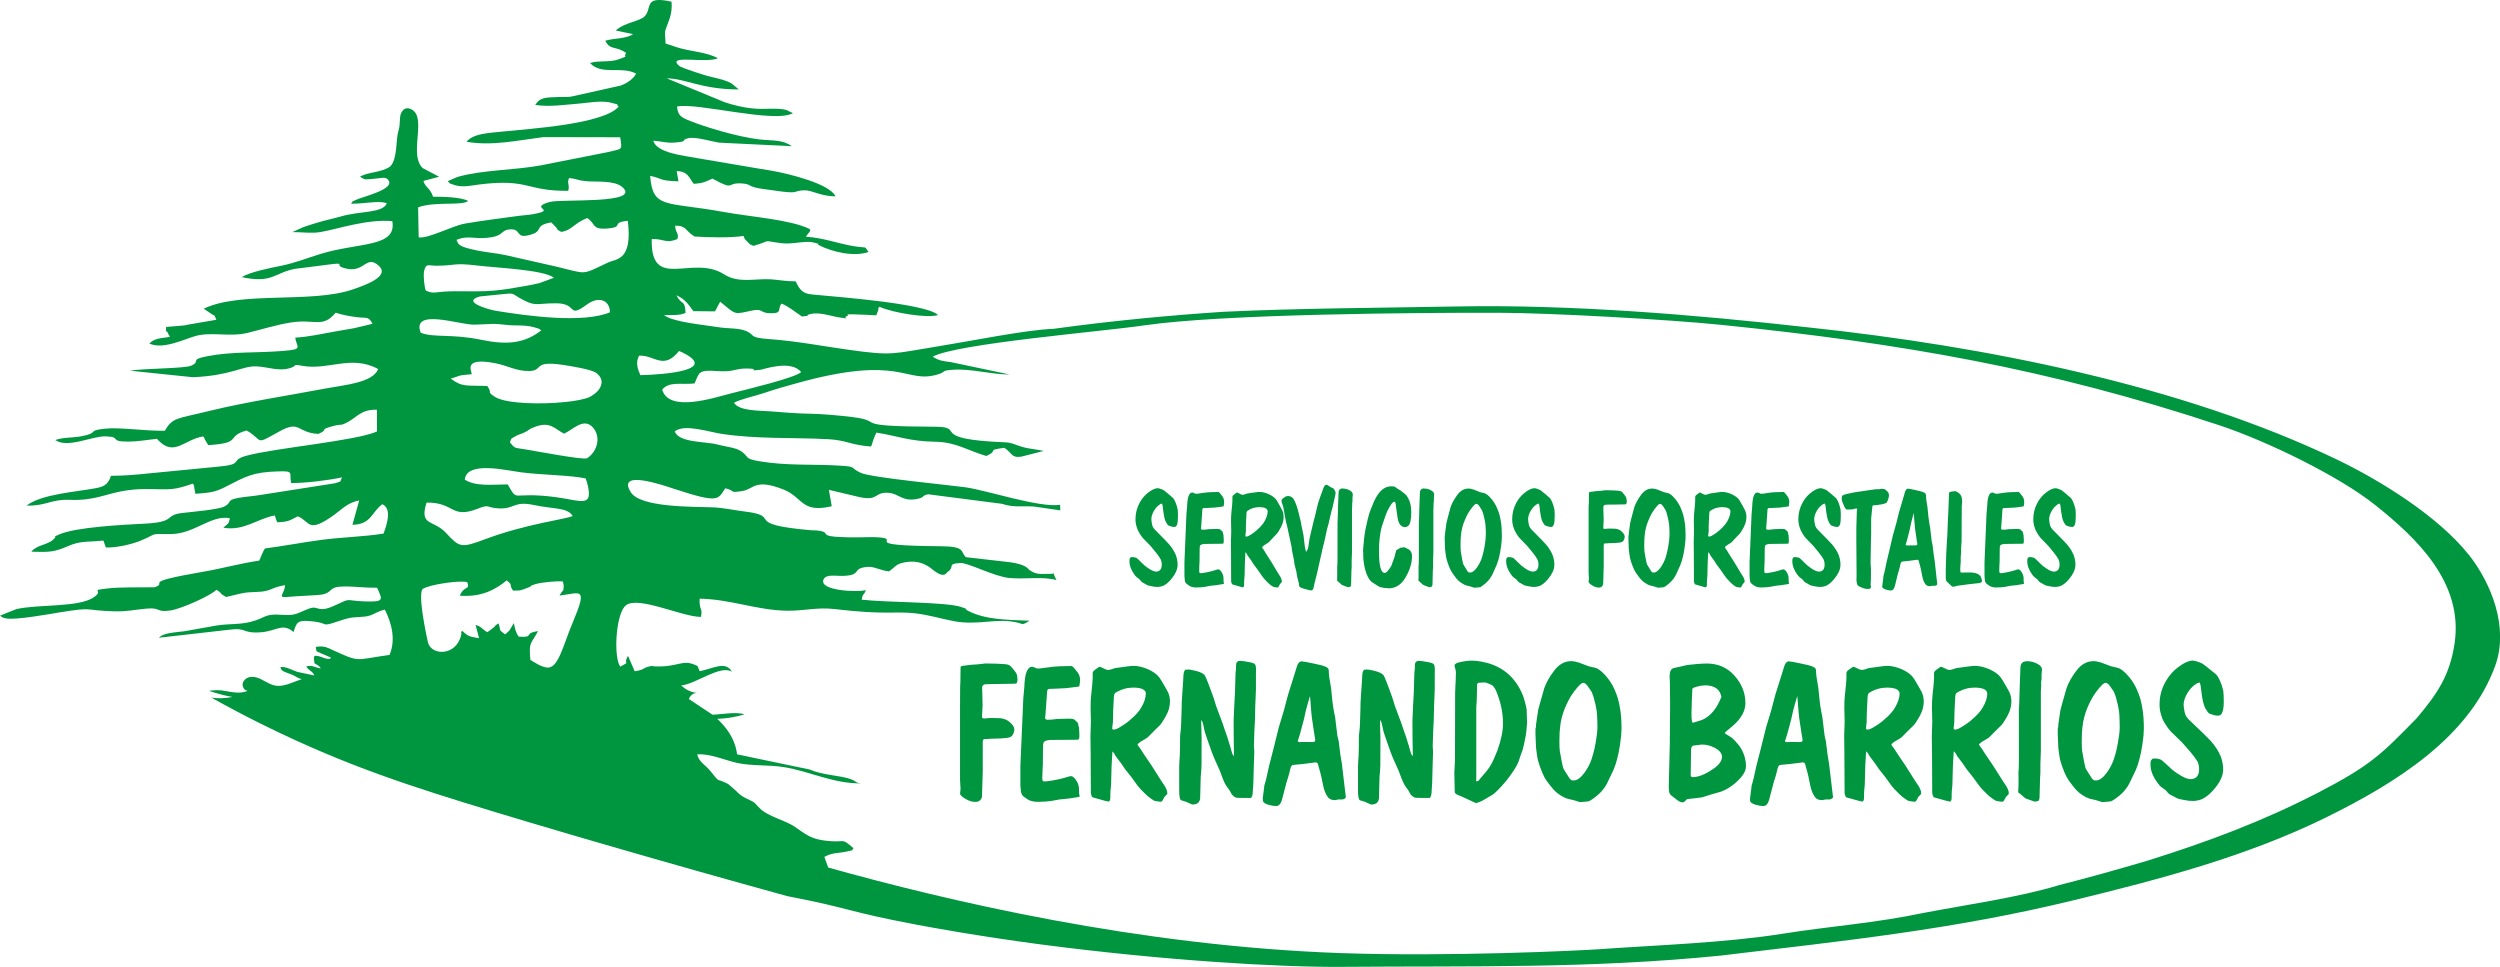
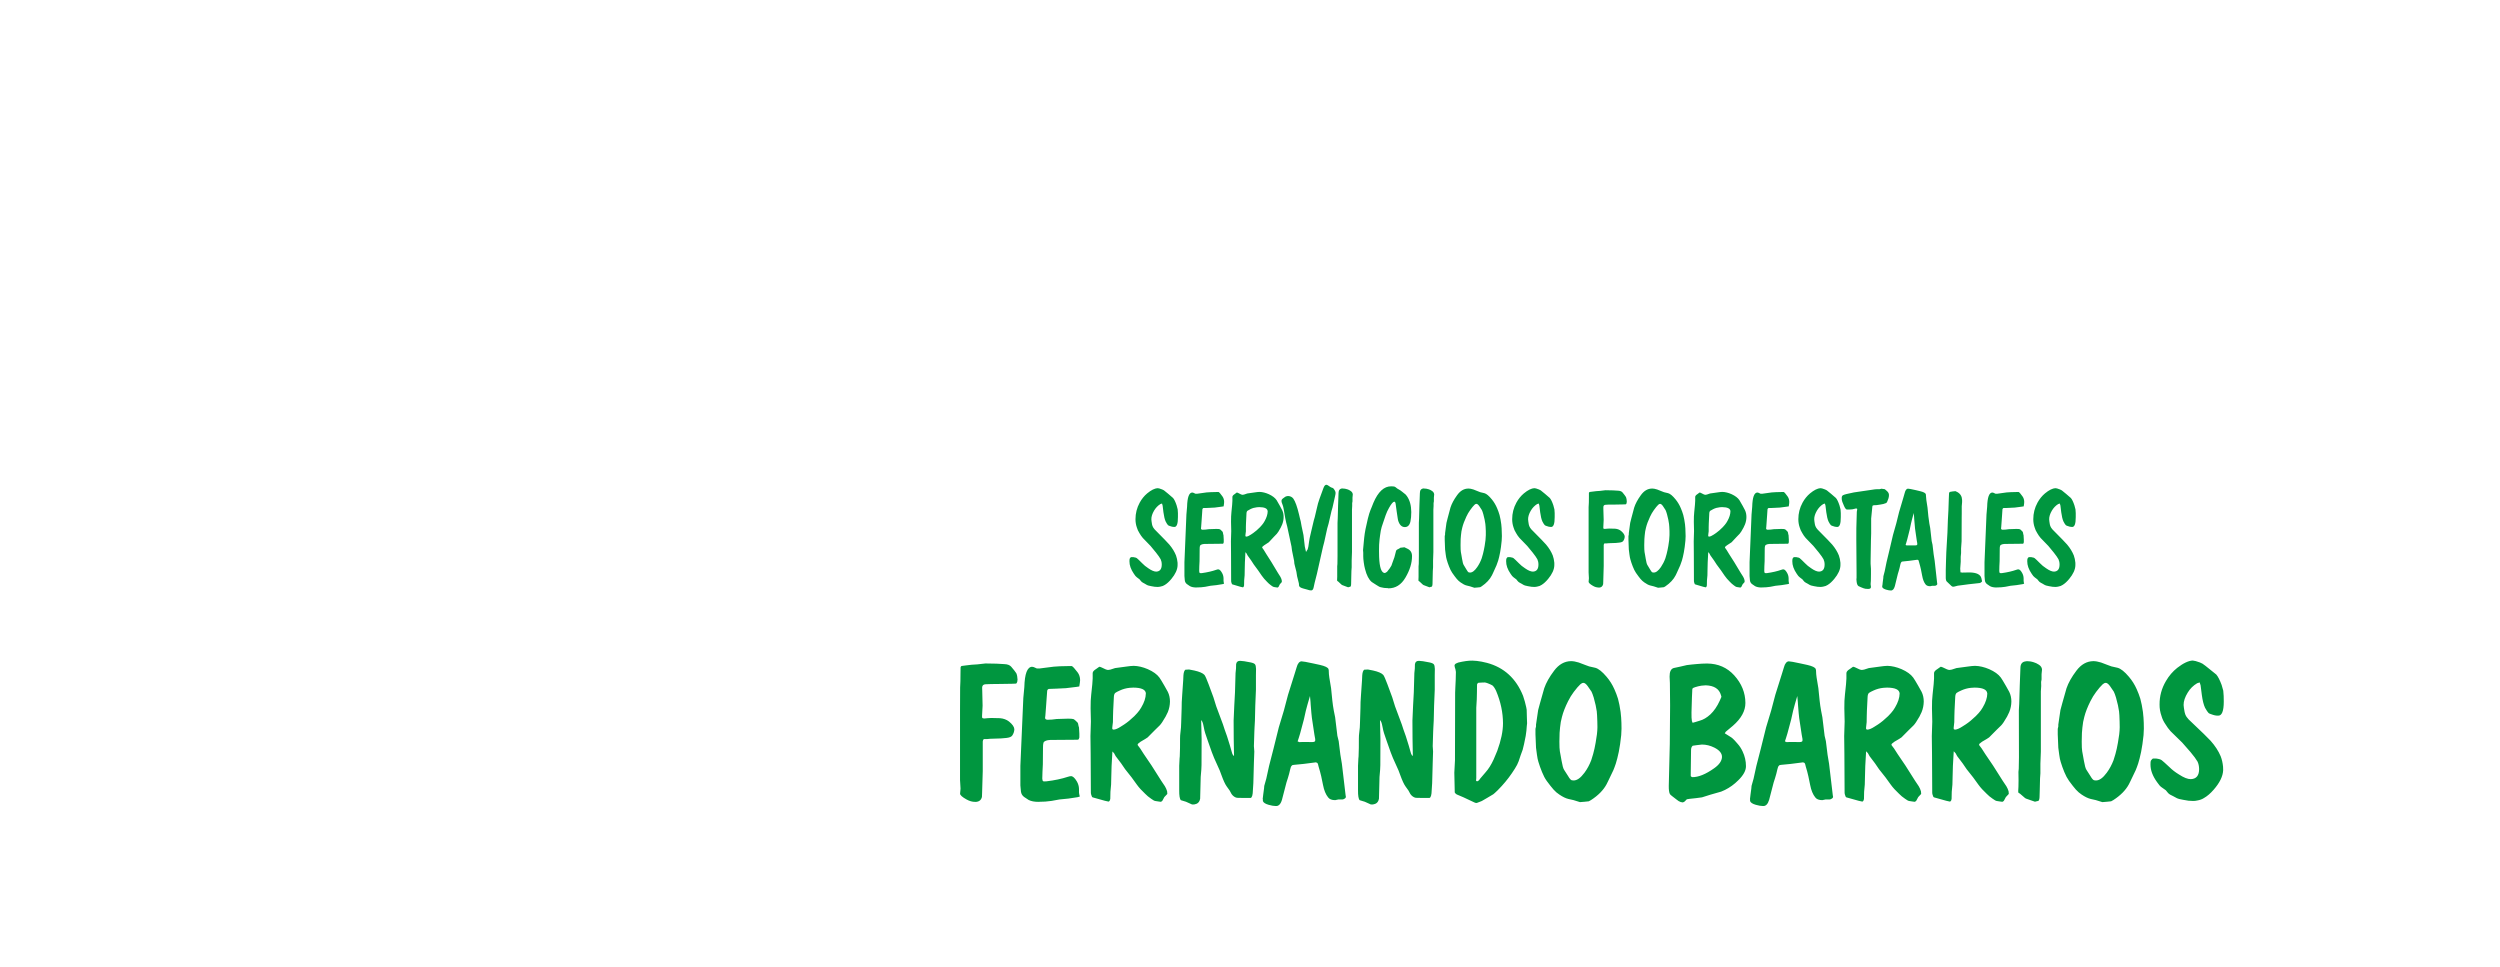
<svg xmlns="http://www.w3.org/2000/svg" id="Capa_2" data-name="Capa 2" viewBox="0 0 492.98 190.67">
  <defs>
    <style>      .cls-1 {        fill: #00963f;        fill-rule: evenodd;        stroke-width: 0px;      }    </style>
  </defs>
  <g id="Capa_1-2" data-name="Capa 1">
-     <path class="cls-1" d="M486.69,109.24c-5.9-7.39-17.18-14.45-25.86-18.62-30.75-14.74-69.68-22.38-104.22-26.06-22.33-2.51-46.78-4.54-69.24-4.13-15.35.28-31.3.35-46.09,1.05-10.84.71-22.18,1.8-33.53,3.36-5.42.19-16.47,2.45-22.74,3.45-9.09,1.46-8.85,1.93-17.71.68-5.29-.74-10.12-1.7-15.69-2.11-3.97-.29-2.67-.74-4.33-1.52-1.56-.72-3.72-.5-5.6-.82-2.67-.44-8.91-.97-10.75-2.38,1.54-.06,3.05.14,4.26-.45-.15-2.78-.7-1.3-1.81-3.47,1.6.72,2.32,1.68,3.34,3.14l4.28.04,1.01-1.91c3.29,2.7,2.64,2.52,6.38,1.73,1.97-.42,1.49.46,3.31.54,2.75.12,1.49-.78,2.42-1.89,1.28.48,2.86,1.79,4.04,2.55,2.59-.29-.15-.1,1.8-.52,1.76-.38,3.97.47,5.66.71,2.5.37.48.09,1.29-.24,1.28-.5-1.56-.36,1.51-.38.52,0,3.7.15,4.38.19.05-.08.09-.22.1-.27l.28-.77c.14-.41-.17-.11.22-.65,2.76,1.24,9.62,2.31,11.58,1.63-2.29-2.24-19.72-3.56-22.87-3.87-2.88-.29-4.01-.01-5.19-2.76-2.3-.03-3.31-.31-4.9-.41-3.2-.2-6.36.86-9.25-.99-6.22-3.99-14.53,3.45-14.25-6.96,2.53-.04,2.73.95,5.04.02.43-1.13-.4-1.19-.42-2.65,2.3-.01,1.96,1.03,3.82,2.14,2.29.18,7.39.28,9.65-.11.46.91-.07.27.72,1.08.95.98.27.35,1.24.88,4.12-1.19,1.19-1.07,5.56-.53,2.11.27,4.68-.54,6.2-.16,1.99.5.38.14,1.23.58,2.48,1.28,6.83,2.33,9.71,1.31-1-1.33-.09-.69-2.72-1.11-3.39-.54-5.89-1.64-9.64-1.9.46-.74,1.1-1.13.76-1.51-3.73-1.87-11.57-2.38-17.14-3.4-11.17-2.04-13.85-.5-14.32-7.09,2.8.61,1.61.95,5.58,1.08l-.36-2.02c2.3.07,2.42,1.33,3.37,2.51,2.01-.13,2.34-.45,3.69-1.03,4.71,2.58,2.46.66,5.98.97,1.6.15.99.5,3,.91.87.18,2.05.29,3.08.45,5.39.82,3.57.05,6.05-.02,1.53-.05,3.13,1.16,6.16,1.2-1.1-2.5-9.37-4.52-12.74-5.09-.88-.15-1.75-.27-2.56-.42l-12.12-2.06c-2.51-.48-7.85-.98-8.53-3.42,1.69.13,2.54.49,4.13.38,3.13-.24.99-.43,2.79-.87,1.35-.33,4.37.6,6.05.88l14.34.7c-1.81-1.33-3.69-1.04-6.39-1.34-4.45-.51-10.97-2.56-13.55-3.6-1.81-.72-2.53-1.06-2.67-2.88,3.82-.86,19.27,3.38,22.85,1.3l-1.31-.63c-1.72-.44-4.05-.12-5.97-.24-2.29-.15-4.63-.74-6.25-1.31l-11.36-4.68c3.79.04,6.78,2.18,14.21,2.19l-1.4-1.17c-1.6-.91-3.72-1.13-5.54-1.72-1.13-.37-2.54-.8-3.66-1.23-.73-.29-1.07-.38-1.45-.81-1.68-1.88,5.71-.19,7.95-1.22-2.36-1.27-5.34-1.28-8.13-2.17-.03-.01-.76-.26-1.07-.37-.39-.13-.54-.14-1.13-.36-.11-2.41-.35-1.97.49-4.08.44-1.1.86-2.57.67-4.18-5.52-1.21-3.79,1.18-5.21,2.81-.97,1.12-3.92,1.2-5.79,2.88l3.42.71c-1.32.96-3.75.77-5.47,1.3.95,1.98,2.09.95,4.1,2.42-.75,1.16.94.3-1.44,1.24-1.69.66-4.19.19-5.67.75,2.3,2.48,6.16.51,9.09,2.08-.55,1.02-1.66,1.83-3.02,2.35l-9.47,2.11c-1.07.24-1.01.09-2.66.15-2.57.1-3.77-.02-4.75,1.57,2.97.42,5.77-.05,8.45-.25,1.79-.14,4.73-.72,6.66-.16,2.55.73.29-.06,1.36.72-2.96,3.51-17.64,4.38-23.04,4.95-2.29.25-5.68.33-6.97,2,5.02.88,10.12-.29,15.14-.92l15.16.03c.39,2.72.51,2.18-2.65,2.97l-12.99,2.57c-5.29.98-11.54.87-16.47,2.29l-1.91.83c.59.42-.22.27,1.41.78,1.53.48,3.15.09,4.76-.12,9.89-1.25,9.23,1.33,17.6,1.24.34-1.21-.32-1.55.18-2.52,2.16.27,1.45.47,3.56.64,1.84.14,5.31-.18,6.83,1.07,4.27,3.51-12.05,2.36-14.28,3.02-4.26,1.26,1.75,1.49-3.19,2.39-.78.15-1.9.21-2.71.32-3.5.5-6.57.83-10.69,1.53-2.63.45-7.21,3.01-9.19,2.73l-.11-5.92c3.32-1.24,8.65-.23,9.88-1.27-1.52-.75-4.74-.82-6.94-.83-.53-1.72-1.52-1.77-1.9-3.11l3.11-.82c-.29-.17-3.16-1.64-3.22-1.69-2.59-2.35.19-8.55-1.48-10.94-.5-.72-2.08-1.62-2.83.16-.38.91-.05,2.01-.52,3.49-.51,1.56-.13,5.47-1.59,6.93-1.66,1.26-4.47,1.08-5.98,2.05,1.16.74,1,.5,2.83.39,1.05-.06,2.1-.43,2.62.09,1.97,1.96-5.12,3.47-6.31,4.11-.37.2-.5.23-.55.21-.01.04-.09.18-.35.51,2.64.05,5.62-.7,7.05-.07-.79,1.97-5.2,1.47-9.03,2.58-1.78.51-3.1.74-4.9,1.3-1.05.32-1.67.51-2.57.83l-2.12.96c1.95,0,3.73.3,5.57-.01,3.33-.57,9.15-2.6,14.14-2.15.92,5.2-6.51,4.15-14.07,6.44-2.82.86-4.86,1.74-7.84,2.36-2.37.48-6.08,1.21-7.79,2.24,6.13,1.31,6.43-.89,10.56-1.64l7.39-.94c2.78-.28-.19.3,2.82.93,3.43.72,3.83-2.79,6.24-.61,2.32,2.09-2.57,3.82-5.14,4.7-8.07,2.77-22.19.29-29.36,3.79.25.19,1.22.82,1.27.85.96.76.72.04,1.22,1.33l-5.47.94c-.15.03-.27.06-.43.09-.15.03-.27.06-.43.08l-3.58.31c-.05,1.55,0,.33.43,1.34.03.06.13.37.15.3.02-.06.13.21.16.32-1.96.28-3.1.31-4.04,1.31,2.61,1.19,6.38-.66,8.97-1.45,3.15-.95,6.8.21,10.37-.65,2.72-.66,5.85-1.64,8.6-2.06,4.72-.74,6.2,1.2,8.8-1.93,1.06.39,2.72.71,4.21.89,2.12.25,2.19-.21,3.07,1.3l-3.64.87c-1.39.23-2.71.46-3.81.66-2.71.48-5.19,1.06-7.8,1.2.23,1.97,1.78,2.3-2.49,2.63-5.37.43-9.93.08-14.93,1.05-3.55.7-1.07.94-3.12,1.86-1.26.56-9.5.53-12.06.98l12.42,1.29c7.66-.34,9.72-2.26,12.53-2.14,2.36.11,4.39,1.06,6.75.3,1.36-.44.22-.8,2.31-.41,5.07.94,9.72-2.25,14.94.64-1.06,2.7-6.6,3.12-10.14,3.79-7.58,1.43-16.02,2.72-23.08,4.45-6.62,1.63-7.24,1.25-8.87,3.93-4.07.04-8.79-.71-11.69-.42-3.91.38-1,.82-4.85,1.52-1.78.32-3.58.17-5.04.73,2.5,1.71,7.22-.83,9.99-.73,3.22.12.41,1.04,4.49,1.04,1.61,0,3.83-.37,5.58-.56.1.09.19.24.26.31,3.17,3.25,5.05-.14,8.83-.78.16.22.23.31.26.34-.01,0-.02-.01-.03-.01,0,.03.04.14.23.47l.55.92c6.94-.43,3.28-1.68,7.57-2.89,3.52,2.06,1.35,3.01,6.57.13,4.01-2.2,3.35.33,7.56.55,2.27-.95-.13-.72,2.87-1.54,1.97-.54,1.31.1,3.03-.85,1.77-.98,2.71-2.51,5.67-2.37v4.28c-4.06,1.84-20.08,3.25-25.71,4.77-3.48.94-.34,1.68-5.52,2.16l-13.93,1.35c-2.38.26-4.86.45-7.29.46l-.22.58c-.55,1.17-1.19,1.57-2.83,1.87-3.9.74-10.65,1.15-13.59,3.42,3.95.1,4.72-1.28,8.54-1.13,5.14.21,7.17-1.33,11.45-1.9,1.53-.2,2.69-.24,4.2-.22,4.37.06,4.74.24,8.6-1.08.38.51.18.53.33,1.15.01.07.04.23.06.29.01.04.03.21.05.27,0,0,0,.22.06.3,2.59-.22,3.64-.21,5.79-1.3,4.2-2.14,5.41-2.97,10.54-3.12,3.27-.1,2.1.27,2.54,2.29,2.68.06,7.71-.58,10.04-1.12-.55,1.16.03.65-1.39,1.17l-14.59,2.29c-1.29.22-3.06.36-4.3.57-2.74.47-1.25.88-2.94,1.73-1.22.61-6.3,1.04-8.2,1.26-3.85.44-1.05,1.8-7.58,2.12-4.27.21-13.51.69-16.73,2.11-1.94.85,0-.07-1.24,1.05-1.19,1.07-3.31,1.04-4.28,2.37,3.59.1,4.43.09,7.25-1.12,2.54-1.09,3.82-.75,6.92-1.08.05.08.11.22.12.26l.39,1.11c2.16.04,4.99-.59,6.9-1.37,3.48-1.42,1.39-1.31,5.77-1.28,4.76.04,7.93-3.79,11.74-3.14.02.08.01.22,0,.27l-.26.75c-.08.12-.84.69-.99.86,3.99.74,6.78-1.82,10.15-2.41l.35,1.05c.01-.07.09.2.15.3,2.45-.11,2.5-.45,4.04-1.18,2.48.99,1.84,3.53,7.16-.28,1.6-1.15,2.58-2.37,4.95-2.86l-1.34,4.82c3.73-.09,3.74-2.47,5.89-4.07,1.92.89.97,3.86.24,5.8-3.82.61-8.19.7-12.2,1.23-3.76.49-7.14,1.17-11.19,1.7-.46.74-.68,1.44-1.11,2.39-4.16.63-7.06,1.51-11.06,2.2-12.94,2.24-6.6,2.07-9.6,3.06-2.99.03-7.09-.03-9.05.21-4.28.53-.62.12-2.87,1.73-2.92,2.1-11.12,1.36-15.36,2.38l-3.18,1.28c.45.29.32.37,1.26.55,1.79.35,8.63-.89,10.33-1.17,7.14-1.17,4.7-.41,10.86-.24,2.66.08,3.78-.29,6.41-.53,3.02-.27,1.76.8,4.78.36,2.1-.32,7.91-2.91,9.02-4.07,1.39.82.29.52,1.93,1.42,2.98-.69,3.34-.94,6.06-1,2.85-.07,2.66-.86,5.56-1.34-.14,2-1.95,2.6,1.11,2.28,1.51-.16,5.36-.25,6.25-.44,2.32-.5.92-1.62,4.7-1.58,2.07.02,3.73.29,6.08.25,1.08,2.43,1.52,2.85-2.62,2.69-3.9-.15-2.27-.79-5.79.84-3.36,1.55-3.16-.09-4.89.55-2.44.89-2.59,1.49-5.55,1.26-3.44-.27-3.09.63-6.07,1.39-2.27.57-4.19.33-6.73.72l-6.33,1.13c-1.89.23-4.41.35-5.02,1.33.04-.02.25-.13,1.14-.18l12.53-1.43c3.93-.52,2.5.78,6.49.48,2.99-.23,4.2-1.92,6.37-.05.64-1.95.67-2.42,3.82-2.09,3.37.35,1.25,1.23,5.28-.12,2.6-.88,2.76-.61,4.88-.82,1.69-.16,2.11-.92,4.02-1.39,1.33,2.67,2.2,5.88.93,8.94-7.27,1-5.55,1.62-11.98-1.31-.89-.4-1.48-.42-2.43-.29-.05,0-.1.02-.12.06-.02.03-.02.08,0,.11.03.16.05.33.08.49.01.08.03.16.08.22.04.05.1.08.16.1l2.65,1.14c-.04.18-.24.29-.43.28-.69-.02-1.29-.38-1.95-.54-1.21-.3-1.01.16-.89,1.2,0,.08.02.16.07.22.04.04.09.07.14.1.45.23.8.43,1.07.87-.5-.04-.94-.21-1.42-.37-.42-.14-1.01-.18-1.45.01.35.72,1.33.95,1.58,1.76,0-.03-3.09-.62-3.36-.71-.94-.32-2.3-1.08-3.28-.96-.05.38.25.7.58.86.6.29,1.25.48,1.86.74.33.14,1.46.91,1.81.75-.68.3-1.56.54-2.3.85-.72.29-1.48.5-2.26.52-1.38.04-2.35-.7-3.52-1.29-.29-.15-.6-.28-.91-.36-.36-.1-.73-.15-1.11-.12-.7.07-1.39.51-1.6,1.18-.21.67.25,1.52.95,1.57-1.59.72-3.44.16-5.09-.08-.85-.08-1.72-.05-2.56.09,1.53.48,3.05.93,4.63,1.2-1.35.28-2.75.32-4.12.14,6.96,3.89,12.84,6.71,16.9,8.55,14.81,6.73,27.39,10.51,45.33,15.9,5.62,1.69,13.83,4.07,16.63,4.88,5.65,1.64,11.31,3.26,16.97,4.86,5.92,1.67,11.82,3.32,17.7,4.94,13.09,2.53,11.38,2.97,25.75,5.68,2.03.38,11.84,2.21,24.2,3.84,24.27,3.19,47.23,4.53,59.5,4.43,25.63-.21,48.64.38,74.63-2.22,24.33-2.93,45.72-5.1,69.55-10.9,17.07-4.15,34.21-8.68,49.69-16.28,14.21-6.98,28.48-16.03,33.51-30.05,2.67-7.45-.74-16.18-5.35-21.97ZM141.19,73.16c.88.06,1.53.07,2.06.04.07,0,.14,0,.2-.01.25-.02.48-.05.68-.08.06,0,.12-.01.18-.03.26-.04.48-.09.71-.15.12-.02.24-.05.37-.08.15-.03.3-.06.47-.09.17-.03.35-.05.55-.06.2-.02.42-.03.67-.03.37,0,.65,0,.87.02.28.02.46.04.56.06.04.01.06.02.08.03.01.01.02.01.03.02.02.01.03.03.03.04,0,.14-.71.29,1.32.07.59-.06,5.99-2.04,8.01.46-1.17,1.15-11.01,3.48-13.72,4.18-3.64.93-12.35,3.84-13.68-.71,1.36-1.71,3.82-.92,6.38-1.23l.56-1.31c.45-.71.35-1.38,3.67-1.14ZM126.02,70.13c3.1-.15,4.77,2.95,7.89-.93,8.56,3.82-2.98,4.67-7.64,4.78-.56-1.25-.96-2.5-.25-3.85ZM96,46.9c3.31-.28,2.7-1.41,4.24-1.63,2.95-.43.99,2.18,4.76.89,2.08-.71.34-1.71,3.69-2.31l.51.5c1.45,1.44-.07.52,1.51,1.39,2.09-.38,2.43-1.67,5.05-2.74,1.72.96.82,2.35,4.02,2.06,3.52-.31.46-1.15,4.02-1.52.97,7.97-2.3,7.46-3.93,8.24-5.35,2.53-3.95,2.28-10.15.8l-9.89-2.24c-2.2-.48-3.51-.5-5.55-.91-4.08-.82-3.81-1.22-4.27-2.13,2.2-.92,3.33-.17,5.99-.4ZM83.62,53.51c.35-1.69.86-1.11,2.42-1.11,3.85-.01,3.32-.61,7.89-.06,3.87.48,13.24.83,15.31,2.43l-2.88,1.06c-1.2.29-1.73.37-2.77.56-1.91.35-3.95.71-6.08.91-2.49.22-5.01.14-7.5.13-4.26-.03-4.43.69-6.05-.15-.29-.64-.51-2.96-.34-3.77ZM93.49,64.02c3.92-.09,3.23-.32,6.65.07,1.55.17,3.33-.07,5.2.45,1.44.4.94.34,1.39.61-3.25,2.53-6.66,2.93-11.76,1.87-5.94-1.25-9.53-.37-12.02-1.42-1.85-4.92,7.78-1.52,10.54-1.58ZM84.11,99.11c5.55-.09,4.79,3.29,10.09,1.2,2.43-.95,1.65-.23,3.95-.07,3.44.24,2.98-1.54,7.21-.64,3.92.84,6.51.42,7.57,2.15-1.23.63-9.12,1.52-17.3,4.59-4.79,1.8-5.02,1.6-7.73-1.3-2.44-2.61-5.27-1.23-3.79-5.93ZM112.91,122.82c-1.89,4.48-2.83,9.14-5.09,8.81-1.26-.18-2.37-.99-3.23-1.51-.34-3.63.05-2.94,1.51-5.67-3.12.46-.48,1.28-3.79,1.1-.59-.71-.76-1.59-.98-2.68l-.87,1.44c-.08.08-.19.19-.26.27l-.59.51c-1.46-1.08-.74-.53-1.3-2.16-1.04.6-.35.32-.94.79l-.63.49c-.1.07-.26.17-.33.23-.08.05-.21.16-.34.22-1.24-.78-.98-1.01-2.29-1.43l.69,2.62c-2.16-.36-2.16-.42-3.36-1.47-.44.66.01.03-.16.79-.96,4.29-5.97,4.16-6.58,1.44-.39-1.72-1.99-9.45-1.03-10.46,1.22-.89,7.57-1.8,8.81-1.34.57,1.65-.57.53-1.49,2.65,4.2.33,6.98-1.14,9.27-3.02,1.39,1.14.27.61,1.23,2.02,1.56-.04,1.06.09,2.37-.36,2.04-.71.39-.39,1.96-.89,1.38-.43,4.41-.66,5.47-.56.06.12.11.18.11.38,0,.18.08.28.08.36,0,1.51-.12.71-.81,2.05,4.08-.48,5.67-1.95,2.57,5.38ZM109.78,98.06c-9.25-1.26-7.48,1.22-9.66-2.54-3.02.02-6.33.45-8.47-.94.38-3.73,8.07-1.84,11.13-1.44,3.88.51,9.68.56,12.69,1.19l.28.76c1.36,5.16-1.01,3.65-5.97,2.97ZM115.76,90.37c-.86.35-9.98-1.4-12.19-1.76-2.16-.35-2.03-.13-3.02-1.39.42-1.06.17-.62,1.15-1.22.56-.34.85-.34,1.37-.57,1.68-.76.78-.65,2.5-1.29,2.96-1.09,3.85.47,5.65,1.37,1.73-.72,3.92-3.36,5.78-1.12,1.62,1.96.64,4.79-1.24,5.98ZM118.6,75.62c-.05.38-.21.77-.46,1.13-.04.06-.09.12-.14.18-.29.37-.68.71-1.14,1.01-.15.11-.31.2-.48.29-.08.04-.17.08-.27.12,0,0,0,.01,0,.01-.2.08-.43.16-.69.23-.65.19-1.49.36-2.44.5-.43.06-.9.12-1.38.17-.72.08-1.47.14-2.25.19-2.38.13-4.96.12-7.14-.08-.21-.02-.41-.04-.62-.07-.6-.06-1.16-.15-1.68-.25-.17-.04-.34-.07-.5-.11-.32-.08-.61-.16-.88-.25-.14-.05-.26-.1-.38-.15-.24-.09-.45-.2-.62-.32-1.71-1.16-.31-.56-1.45-2.1-4.08-.18-4.86.29-7.19-1.45l1.85-.62c.63-.13,1.49-.16,2.29-.26-.08-.79-1.7-3.36,4.57-2.18,2.54.47,4.16,1.6,6.78,1.55,2.9-.07.52-2.09,6.53-1.22,1.63.24,5.74.9,6.68,1.61.72.55,1.04,1.18,1.04,1.82,0,.08-.01.17-.02.25ZM97.68,61.27c-1.19-.2-6.85-1.75-3.06-2.81.04-.01,4-.41,4.24-.43,2.5-.26,2.05-.19,3.35.58,3.47,2.04,3.32,1.17,7.54,1.2,4.27.03,2.04,3.12,6.06.19,2.2-1.61,4.43-.88,4.47,1.58-5.21,2.2-16.11.77-22.6-.31ZM484.03,126.84c-.94,6.4-3.48,10.05-7.5,14.81-6.91,7.04-8.99,9.28-19.61,14.75-10.83,5.59-21.74,9.66-33.49,13.33-6,1.77-11.43,3.29-17.5,4.84-7.66,2.35-18.4,3.88-26.58,5.44-9.59,2.03-18.42,2.62-27.87,4.12-11.27,1.79-24.75,2.24-36.36,3.06-3.35.24-29.11,1.51-50.78.75-39.79-1.4-77.52-10.29-101.02-16.87-.25-.7-.5-1.4-.76-2.1,1.6-.89,2.68-.67,4.43-1.06,2.07-.46.61-.1,1.33-.63-2.58-2.25-1.42-1.02-5.42-1.49-2.07-.25-3.18-.7-4.58-1.66l-1.98-1.35c-1.81-1.04-4.56-1.79-6.1-3.01-.4-.32-1.45-1.48-1.47-1.49-.95-.66-2.39-.92-3.64-2.34l-1.52-1.33c-2.71-1.4-1.42.05-3.51-2.55-.95-1.19-2.29-1.81-2.62-3.29,2.26-.28,6.04,1.29,7.84,1.67,3.06.65,5.99.32,9.24.83,5.07.79,9.76,3.31,15.38,3.2-1.31-.04-.94-.4-2.25-.85-2.28-.78-5.37-.72-8.03-1.88l-14.31-2.99c-.02-.18-.05-.35-.08-.53-.5-2.79-2.17-4.94-3.84-6.47,1.2-.04,2.56-.19,4.02-.52.46-.11.91-.22,1.33-.35-1.36-.6-4.7.02-6.29.05-1.55-1.03-3.09-2.05-4.64-3.08.04-.15.2-.58.64-.9.6-.43,1.25-.3,1.36-.27-.44-.02-1.15-.1-1.94-.45-.74-.33-1.26-.76-1.57-1.06,2.97-.32,7.66-4.13,10-2.71-1.26-2.22-3.76-.61-6.37-.1l-.22-.55c-.12-.23-.16-.37-.17-.46-.07-.03-.17-.07-.29-.13-2.8-1.36-3.51.45-8.36.17-.55-.03.04-.18-.72-.01-1.71.36-.87.65-3.05.99l-1.32-3.05c-1.12,1.9.73.95-1.52,2.13-.08-.1-.16-.24-.2-.32-1.14-2.46-.58-10.35,1.33-11.79,2.48-1.86,11.11,2.32,14.77,2.31.39-1.9-.36-1.1-.26-3.6,6.21.13,11.24,2.28,17.23,2.38,3.35.05,5.91-.74,9.47-.32,9.94,1.18,11.69.39,15.72.82,2.67.29,5.26,1.1,7.73,1.56,4.64.87,8.11-.58,12,.17,1.86.36,1.27.76,2.91-.26-4.36-.18-8.57-.17-11.98-1.88-1.54-.78.69-.08-1.51-.83-2.91-1-14.68-.87-19.61-1.44.29-1.53.36-.58.82-1.89-1.44.46-9.35.17-8.34-2.1.49-1.1,2.4-.65,3.84-.7,3.91-.14,1.54-1.46,4.75-1.77,1.42-.14,2.56.71,4.33.88,1.18-.84,1.33-1.36,2.58-1.67,3.75-.93,5.61,1.04,6.3,1.55,2.09,1.56,2.4.4,2.67.22,1.56-1.03-.28-1.6,2.53-1.75,1.47-.08,6.74,2.71,9.68,2.96,3.25.28,6.6-.35,9.25.41-.27-.48-.47-.95-.61-1.42-.03.07-.06.13-.1.18-2.29-.05-3.03.35-4.64-.75-.23-.16-.48-1.05-3.69-1.52l-8.83-1.01c-1.16-1.14.02-2.12-5.02-2.16-16.81-.13-7.2-1.38-12.27-1.76-1.46-.1-3.29.05-5.62.01-7.33-.13-2.83-.96-6.59-1.37-.01,0-.79-.01-1.02-.03-13.99-1.22-5.29-2.76-13.2-3.71-1.73-.2-4.15-.74-6.21-.81-4.34-.13-14.25,0-16.13-2.96-2.95-4.65,6.59-1.32,8.42-.72,9.01,2.96,8.69,2.17,10.2-.07,2.09.46.64,1,3.45.52,2.18-.38,2.4-2.49,7.98-.3,3.95,1.55,3.48,4.73,9.56,3.32l-.56-3.24,5.97,1.42c4,.87,2.86-1.08,5.85-.82,2.06.18,2.62,1.75,5.51,1.21,1.72-.31.88-.69,2.26-.93l14.49,1.87c2.62.81,3.69.37,6.4.55l5.16.75c-.03-.28-.04-.56-.04-.84v-.25c-4.19.6-14.43-2.88-18.74-3.47-3.39-.46-18.54-1.9-20.56-2.83-2.39-1.1-.5-1.22-4.47-1.45-5.05-.29-10.16.06-15.53-.84-3.13-.53-1.89-.82-3.65-2.01-1.04-.7-3.04-.86-4.61-1.29-2.3-.64-7.64-.3-8.44-2.6,1.98-1.53,6.68.12,9.28.5,7.21,1.06,13.75.67,20.9,1.04,3.82.2,4.34,1.14,8.53,1.45.26-.49.31-.97.45-1.33l.59-1.41c4.19.64,6.51,1.72,11.61,1.8,4.16.06,6.49,1.78,10.09,2.81,2.67-1.24-.24-1.07,3.53-1.62,1.56.99,1.33,2.03,3.32,1.76l4.44-1.13c-1.28-.33-2.82-.39-4.26-.82-1.55-.46-1.97-.84-3.4-.89-15.4-.62-7.44-3.05-13.71-3.07-17.42-.07-9.51-1.06-16.37-1.91-2.76-.34-6.23-.63-8.14-.65-2.59-.02-5.83-.31-8.08-.48-2.13-.17-6.03-.03-7.1-1.68,1.17-.69,4.38-1.39,6.06-1.97,2-.69,4.11-1.28,6.06-1.82,21.2-5.95,21.56.21,28.15-1.83,1.76-.55.4-.72,2.94-.89,3.68-.26,7.36.93,11.16.93l-11.64-2.45c-1.48-.18-2.33-.27-3.53-1.06,4.52-2.57,33.61-4.98,41.67-6.17,15.26-2.26,54.48-2.53,69.85-2.49,10.47.02,34.05,1.36,44.06,2.39,35.51,3.64,64.28,8.58,98.15,19.8,9.24,3.07,23.42,9.92,30.66,15.68,8.27,6.58,17.47,15.34,15.71,27.29Z" />
    <path class="cls-1" d="M432.43,130.26c.25.01.72.13,1.37.37l.51.24c.37.25.8.58,1.28.98l1.44,1.16c.35.4.7,1.09,1.06,2.06l.32,1.13.08,1.04.02,1.11c0,1.91-.39,2.84-1.15,2.77-.38.01-.81-.08-1.3-.27-.29-.09-.47-.17-.55-.25l-.31-.4-.38-.63c-.27-.57-.49-1.42-.64-2.55l-.24-1.88-.18-.57-.5.16c-.77.45-1.38,1.06-1.85,1.83-.55.89-.83,1.72-.82,2.46l.06.58c.09.66.19,1.09.27,1.27.13.34.35.67.67,1l2.97,2.84c.47.46.92.91,1.35,1.36.88.99,1.55,2.01,1.99,3.06.24.62.4,1.31.47,2.06l.02.69c-.05,1.19-.67,2.47-1.86,3.83-.64.74-1.29,1.3-1.95,1.67-.36.23-.8.39-1.29.47-.3.07-.6.11-.91.09-.5.01-1.12-.06-1.86-.22-.68-.12-1.08-.22-1.22-.31l-.8-.43-.34-.17c-.32-.14-.57-.34-.75-.58l-.33-.4-.82-.58c-.25-.16-.55-.49-.89-1-.89-1.22-1.32-2.39-1.31-3.52-.01-.36.02-.62.11-.78l.2-.24.16-.13h.67c.29.04.55.09.76.16l.29.15c.24.18.77.65,1.57,1.4.51.51,1.12.98,1.84,1.42.96.63,1.74.94,2.35.93,1.09-.04,1.64-.7,1.64-1.99-.01-.57-.12-1.06-.31-1.46-.27-.47-.73-1.11-1.4-1.9l-1.62-1.85-2.29-2.24c-.37-.42-.72-.87-1.01-1.37-.37-.53-.63-1.08-.78-1.62-.27-.75-.4-1.51-.39-2.29-.01-1.63.4-3.17,1.26-4.63.6-1.03,1.34-1.89,2.22-2.59,1.21-.94,2.25-1.43,3.11-1.45ZM415.22,134.66c-.19,0-.39.1-.6.29l-.57.6c-.51.6-.95,1.19-1.31,1.77l-.53.96c-.56,1.12-.96,2.14-1.2,3.08-.18.63-.31,1.34-.38,2.11l-.09,1.04-.04,1.72c0,.93.03,1.57.09,1.91l.16.87.18,1.01c.16.92.32,1.51.49,1.77l.8,1.25c.28.49.52.76.71.82l.35.04c.68.02,1.4-.49,2.16-1.53.54-.73.98-1.55,1.33-2.46l.38-1.24c.19-.67.35-1.41.49-2.23.22-1.18.34-2.19.35-3.03l-.02-1.13c-.02-.94-.06-1.62-.11-2-.09-.71-.29-1.62-.6-2.72-.16-.52-.3-.91-.44-1.18l-.76-1.11c-.32-.43-.6-.63-.86-.62ZM412.76,130.37c.46,0,.98.09,1.55.27l1.4.53.66.24,1.2.27c.62.16,1.37.75,2.24,1.78.62.73,1.13,1.54,1.53,2.44l.39.94.33.96c.21.75.37,1.62.51,2.59l.11,1.13c.05.64.07,1.37.07,2.18l-.06,1.27-.22,1.78c-.16,1.08-.34,2.01-.55,2.78l-.29,1.03c-.18.53-.34.98-.49,1.32l-1.04,2.17-.31.62c-.63,1.16-1.65,2.19-3.06,3.1l-.44.24-.86.09-.87.07-1.29-.4-.98-.22c-.52-.12-1.13-.41-1.81-.87l-.58-.44c-.36-.3-.74-.73-1.17-1.29-.55-.68-.96-1.27-1.22-1.76l-.44-.94-.4-1.04-.32-.98c-.11-.34-.21-.81-.29-1.42l-.18-1.36-.11-2.64v-1.09l.11-.47v-.37l.22-1.51.2-1.36.37-1.37.83-2.93c.37-1.07,1.01-2.22,1.95-3.46.93-1.24,2.04-1.86,3.32-1.88ZM399.62,130.37c.47,0,.95.07,1.41.22.34.1.68.26,1,.47.4.25.62.58.64.97l-.09.91v1.04l-.09.49.02.8-.07,1.06v11.88l-.09,2.39v1.88l-.07,1.02-.06,2.42-.04,1.29-.04.35-.09.26-.11.11-.31.07-.35.09-.9-.31-.88-.31c-.1-.04-.25-.15-.45-.34l-.72-.62c-.22-.12-.34-.21-.35-.27v-.38l.04-.7.02-1.27-.02-1.68.06-.63.04-2.24-.02-9.29.07-1.22.11-3.72.13-3.42c.01-.84.42-1.27,1.21-1.29ZM391.87,136.74c-.05-.75-.87-1.14-2.48-1.15l-.71.04c-.7.07-1.35.25-1.95.53-.41.18-.71.34-.89.47-.18.14-.28.44-.29.91l-.13,2.59-.03,1.03-.02,1.24-.07.64-.06.57.06.2.22.07c.37-.03.82-.21,1.37-.57l.71-.45c.65-.43,1.32-.98,2-1.64l.59-.62c.3-.34.57-.7.78-1.08.59-.99.9-1.91.91-2.77ZM385.26,148.16c-.14,2.19-.22,3.84-.22,4.93l-.04,1.62-.13,1.42-.03,1.4-.07.29-.13.18-.12.07-.73-.16-2.43-.68-.11-.09-.16-.42c-.06-.19-.09-.42-.07-.67l-.04-7.43-.04-3.47.09-2.85-.06-2.6c-.01-1.1.03-2.01.12-2.73.19-1.64.28-2.7.29-3.17-.01-.35-.01-.71,0-1.08.01-.27.24-.53.68-.8l.62-.44c.11,0,.25.04.42.12.67.35,1.11.52,1.33.51l.44-.07.93-.3,2.23-.3c.54-.08,1.01-.13,1.44-.14.89.02,1.81.24,2.78.65,1.06.47,1.82,1.01,2.3,1.66.19.27.53.81,1,1.64l.66,1.18c.28.57.42,1.21.42,1.91-.01.72-.15,1.41-.42,2.08l-.43.89c-.5.88-.89,1.46-1.16,1.73l-.91.89-1.47,1.48c-.17.13-.63.42-1.39.85l-.5.39-.09.16.04.16.47.62.7,1.09,1.54,2.27,1.92,3.03.71,1.06c.19.32.34.65.44,1l.04.52-.58.62-.38.71c-.11.13-.22.21-.33.22l-.51-.07-.57-.09c-.18-.02-.45-.18-.82-.45-.44-.29-.83-.62-1.18-.98-.65-.61-1.19-1.19-1.6-1.76l-1.05-1.45-1.29-1.63-.78-1.14-1.09-1.44-.31-.57-.34-.36ZM374.59,136.74c-.05-.75-.87-1.14-2.48-1.15l-.71.04c-.7.07-1.35.25-1.95.53-.41.18-.71.34-.89.47-.18.14-.28.44-.29.91l-.13,2.59-.03,1.03-.02,1.24-.07.64-.06.57.06.2.22.07c.37-.03.82-.21,1.37-.57l.71-.45c.65-.43,1.32-.98,2-1.64l.58-.62c.3-.34.57-.7.78-1.08.59-.99.9-1.91.91-2.77ZM367.98,148.16c-.14,2.19-.22,3.84-.22,4.93l-.04,1.62-.13,1.42-.03,1.4-.07.29-.13.18-.12.07-.73-.16-2.43-.68-.11-.09-.16-.42c-.06-.19-.09-.42-.07-.67l-.04-7.43-.04-3.47.09-2.85-.06-2.6c-.01-1.1.03-2.01.12-2.73.19-1.64.28-2.7.29-3.17-.01-.35-.01-.71,0-1.08.01-.27.24-.53.68-.8l.62-.44c.11,0,.25.04.42.12.67.35,1.11.52,1.33.51l.44-.07.93-.3,2.23-.3c.54-.08,1.01-.13,1.44-.14.89.02,1.81.24,2.78.65,1.06.47,1.82,1.01,2.3,1.66.19.27.53.81,1,1.64l.66,1.18c.28.57.42,1.21.42,1.91-.01.72-.15,1.41-.42,2.08l-.43.89c-.5.88-.89,1.46-1.16,1.73l-.91.89-1.47,1.48c-.17.13-.63.42-1.39.85l-.5.39-.09.16.04.16.47.62.7,1.09,1.54,2.27,1.92,3.03.71,1.06c.19.32.34.65.44,1l.04.52-.58.62-.38.71c-.11.13-.22.21-.33.22l-.51-.07-.57-.09c-.18-.02-.45-.18-.82-.45-.44-.29-.83-.62-1.18-.98-.65-.61-1.19-1.19-1.6-1.76l-1.05-1.45-1.29-1.63-.78-1.14-1.09-1.44-.31-.57-.34-.36ZM354.41,137.24h0c-.39,1.3-.66,2.27-.82,2.91l-.38,1.7-.75,2.8-.27.88-.22.67.44.17v-.04l.89-.02,1.49.02c.42.01.65-.09.65-.3v-.29s-.16-.89-.16-.89l-.49-3.26c-.06-.44-.14-1.32-.24-2.64l-.03-.51-.11-1.2ZM345.08,157.59l.11-.94.16-1.19.04-.49.4-1.42.55-2.51.88-3.42,1.04-4.19,1-3.32.82-3.1,1.33-4.23.37-1.2c.09-.37.23-.65.4-.86.16-.19.34-.3.55-.31.28,0,1.05.14,2.33.42l1.33.29c1,.23,1.54.5,1.65.8.05.1.08.29.08.57-.01.44.14,1.51.45,3.23l.25,2.47c.07.66.17,1.31.29,1.97l.25,1.29.44,3.64.25,1.06.33,2.67.3,1.8.73,6.18.06.36-.09.2-.26.18c-.16.09-.29.12-.42.11h-.73l-.62.13c-.67,0-1.13-.18-1.4-.55-.46-.57-.8-1.39-1-2.44-.28-1.4-.47-2.29-.58-2.64l-.3-1.04c-.06-.3-.12-.5-.18-.6-.07-.1-.17-.15-.29-.15v-.04l-2.5.32-1.85.18c-.23.01-.39.06-.45.16-.14.12-.24.36-.31.71-.14.63-.29,1.22-.47,1.77l-.27.84-.89,3.42c-.26.86-.67,1.27-1.23,1.22-.37,0-.84-.08-1.4-.24-.66-.19-1.03-.44-1.13-.75v-.37ZM339.45,137.4l-.09-.33c-.35-1.24-1.36-1.88-3.01-1.93l-.86.07c-.43.07-.84.17-1.21.29-.31.1-.49.19-.53.27-.04.08-.06.28-.06.61l-.05,1.06-.09,3.03c-.01.81.01,1.39.08,1.71l.14.35.51-.14.88-.27c.71-.19,1.41-.6,2.12-1.25.7-.66,1.32-1.55,1.84-2.69l.33-.76ZM339.56,149.3c.03-.73-.48-1.36-1.51-1.88-.8-.4-1.62-.6-2.44-.6l-.97.11-.85.12c-.24.2-.34.51-.33.93l-.06,4.53v.53l.11.12.2.09c1.2.01,2.64-.57,4.3-1.75,1-.7,1.51-1.44,1.55-2.21ZM331.5,158.19c-.33-.11-.64-.29-.93-.55-.77-.57-1.19-.92-1.28-1.06-.16-.3-.23-.85-.22-1.63l.2-8.25.06-7.61-.04-4.4-.06-1.26c-.01-.97.26-1.54.81-1.7l1.26-.27,1.33-.31.93-.11.95-.09c.74-.07,1.45-.11,2.13-.11,2.17.02,3.94.8,5.33,2.33,1.46,1.61,2.2,3.43,2.21,5.45,0,1.57-.82,3.06-2.46,4.49l-1.41,1.18-.2.31h0s1.29.81,1.29.81c.15.09.37.3.68.62l.58.66c.37.41.7.91.96,1.47.45.94.67,1.91.67,2.92.01.85-.49,1.78-1.51,2.78-.79.8-1.67,1.43-2.63,1.91l-.75.33-2.1.6-1.68.53-1.2.16-1.21.13-.58.09-.42.43c-.13.11-.27.17-.42.19l-.31-.07ZM312.22,134.66c-.19,0-.39.1-.6.29l-.57.6c-.51.6-.95,1.19-1.31,1.77l-.53.96c-.56,1.12-.96,2.14-1.2,3.08-.18.63-.31,1.34-.38,2.11l-.09,1.04-.04,1.72c0,.93.03,1.57.09,1.91l.16.87.18,1.01c.16.92.32,1.51.49,1.77l.8,1.25c.28.49.52.76.71.82l.35.04c.68.02,1.4-.49,2.17-1.53.54-.73.98-1.55,1.33-2.46l.38-1.24c.19-.67.35-1.41.49-2.23.22-1.18.34-2.19.35-3.03l-.02-1.13c-.03-.94-.06-1.62-.11-2-.09-.71-.29-1.62-.6-2.72-.16-.52-.31-.91-.44-1.18l-.77-1.11c-.32-.43-.6-.63-.86-.62ZM309.76,130.37c.46,0,.98.09,1.55.27l1.4.53.66.24,1.2.27c.62.16,1.37.75,2.24,1.78.62.73,1.13,1.54,1.53,2.44l.39.94.33.96c.21.75.37,1.62.51,2.59l.11,1.13c.05.64.07,1.37.07,2.18l-.06,1.27-.22,1.78c-.16,1.08-.34,2.01-.55,2.78l-.29,1.03c-.18.53-.34.98-.49,1.32l-1.04,2.17-.31.62c-.63,1.16-1.65,2.19-3.06,3.1l-.44.24-.86.09-.87.07-1.29-.4-.98-.22c-.52-.12-1.13-.41-1.8-.87l-.59-.44c-.35-.3-.74-.73-1.17-1.29-.55-.68-.97-1.27-1.22-1.76l-.43-.94-.4-1.04-.32-.98c-.11-.34-.21-.81-.29-1.42l-.18-1.36-.11-2.64v-1.09l.11-.47v-.37l.22-1.51.2-1.36.37-1.37.83-2.93c.37-1.07,1.01-2.22,1.95-3.46.93-1.24,2.04-1.86,3.32-1.88ZM296.38,142.63c-.01-2.13-.46-4.25-1.35-6.37-.24-.52-.49-.9-.75-1.11l-.4-.2-.5-.21c-.28-.11-.49-.16-.62-.16l-.62.02-.62.04-.15.11-.11.22-.02,1.62c0,.76-.04,1.76-.13,2.97v13.87l-.04.48.04.12.29.02c.17-.09.34-.27.51-.55l1.01-1.18c.6-.66,1.13-1.51,1.61-2.55l.72-1.71c.75-2.06,1.13-3.87,1.13-5.43ZM291.24,158.34c-.19.01-.35-.02-.47-.09l-2.17-1.02-1.36-.58c-.21-.14-.33-.27-.38-.4v-.24l-.08-3.64.13-2.46v-.62l.03-12.67.04-1.02c.06-1.01.1-2.04.11-3.1l-.09-.53-.12-.38-.06-.33c0-.17.1-.31.29-.42l.44-.19c1.1-.26,2.03-.39,2.79-.38l.88.06c.58.06,1.25.19,1.99.38,3.37.9,5.75,3.07,7.13,6.51l.35,1.13c.24.93.36,1.47.36,1.6l.04,1.51.04,1.18-.06.55-.07.89c-.03.5-.19,1.39-.47,2.66l-.27,1.11-.4,1.09-.39,1.17c-.16.45-.41.94-.75,1.47-.76,1.22-1.62,2.36-2.59,3.42l-.8.84c-.45.43-.74.7-.86.78l-1.26.75-1,.58-.42.17-.53.2ZM272.21,145.7l-.02,5.18-.04.91-.12,1.42-.11,4.29c-.09.52-.34.86-.75,1.02l-.42.11h-.44l-1.18-.53-1.01-.31c-.23-.23-.34-.89-.33-1.98v-4.79l.07-1.45.04-.42.05-1.69c0-1.5,0-2.44.06-2.78l.13-1.22.04-.98.09-2.82.02-1.21.09-1.45.2-2.9.04-.91c.04-.59.17-.97.39-1.13l.73-.04,1.03.2c1.02.23,1.69.52,2.01.88.17.23.44.85.81,1.84l.95,2.57.55,1.77,1.33,3.57.33,1.01.47,1.32.58,1.86.31,1.09c.09.37.18.62.29.77l.2.18-.06-3.44-.02-3.55.13-2.98.14-2.57.11-3.82.09-.88.02-.84c.05-.46.31-.69.79-.69.39,0,1.08.11,2.07.31.45.09.74.22.86.37.13.15.2.46.21.92l-.02,1.22v2.86l-.13,3.17-.07,2.95-.07,1.26-.04.89-.09,2.86.07,1.07-.07,2.2-.11,4.04-.09,1.39c-.02.94-.17,1.45-.44,1.53h-1.11l-1.34-.02c-.39.02-.75-.14-1.1-.49l-.22-.27-.37-.68-.58-.81c-.32-.44-.66-1.19-1.04-2.24l-.34-.91-1.11-2.47c-.18-.38-.6-1.52-1.25-3.41-.42-1.14-.67-1.97-.75-2.49-.11-.62-.22-1.05-.35-1.29l-.2-.29.09,3.77ZM258.32,137.24h0c-.39,1.3-.66,2.27-.82,2.91l-.38,1.7-.75,2.8-.27.88-.22.67.44.17v-.04l.89-.02,1.49.02c.42.01.65-.09.65-.3v-.29s-.16-.89-.16-.89l-.49-3.26c-.06-.44-.14-1.32-.24-2.64l-.03-.51-.11-1.2ZM248.99,157.59l.11-.94.16-1.19.04-.49.4-1.42.55-2.51.88-3.42,1.04-4.19,1-3.32.82-3.1,1.33-4.23.37-1.2c.09-.37.23-.65.4-.86.16-.19.34-.3.55-.31.28,0,1.05.14,2.33.42l1.33.29c1,.23,1.54.5,1.66.8.05.1.07.29.07.57-.01.44.14,1.51.45,3.23l.25,2.47c.07.66.17,1.31.29,1.97l.26,1.29.44,3.64.26,1.06.33,2.67.3,1.8.73,6.18.06.36-.09.2-.25.18c-.16.09-.29.12-.42.11h-.73l-.62.13c-.67,0-1.13-.18-1.4-.55-.46-.57-.8-1.39-1-2.44-.28-1.4-.47-2.29-.59-2.64l-.3-1.04c-.06-.3-.12-.5-.18-.6-.07-.1-.17-.15-.29-.15v-.04l-2.5.32-1.85.18c-.23.01-.39.06-.45.16-.14.12-.24.36-.31.71-.14.63-.29,1.22-.47,1.77l-.27.84-.89,3.42c-.25.86-.67,1.27-1.23,1.22-.37,0-.84-.08-1.4-.24-.66-.19-1.03-.44-1.13-.75v-.37ZM236.95,145.7l-.02,5.18-.04.91-.12,1.42-.11,4.29c-.09.52-.34.86-.75,1.02l-.42.11h-.44l-1.18-.53-1.01-.31c-.23-.23-.34-.89-.33-1.98v-4.79l.07-1.45.04-.42.05-1.69c0-1.5,0-2.44.06-2.78l.13-1.22.04-.98.09-2.82.02-1.21.09-1.45.2-2.9.04-.91c.04-.59.17-.97.39-1.13l.73-.04,1.03.2c1.02.23,1.69.52,2.01.88.17.23.44.85.81,1.84l.95,2.57.55,1.77,1.33,3.57.33,1.01.47,1.32.58,1.86.31,1.09c.09.37.18.62.29.77l.2.18-.06-3.44-.02-3.55.13-2.98.14-2.57.11-3.82.09-.88.02-.84c.05-.46.31-.69.79-.69.39,0,1.08.11,2.07.31.45.09.74.22.86.37.13.15.2.46.21.92l-.02,1.22v2.86l-.13,3.17-.07,2.95-.07,1.26-.04.89-.09,2.86.08,1.07-.08,2.2-.11,4.04-.09,1.39c-.02.94-.17,1.45-.44,1.53h-1.11l-1.34-.02c-.39.02-.75-.14-1.1-.49l-.22-.27-.37-.68-.58-.81c-.32-.44-.66-1.19-1.04-2.24l-.34-.91-1.11-2.47c-.18-.38-.6-1.52-1.25-3.41-.42-1.14-.67-1.97-.75-2.49-.11-.62-.22-1.05-.35-1.29l-.2-.29.09,3.77ZM225.96,136.74c-.05-.75-.87-1.14-2.48-1.15l-.71.04c-.7.07-1.35.25-1.95.53-.41.18-.71.34-.89.47-.18.14-.28.44-.29.91l-.13,2.59-.03,1.03-.02,1.24-.08.64-.06.57.06.2.22.07c.37-.03.82-.21,1.37-.57l.71-.45c.65-.43,1.32-.98,2-1.64l.58-.62c.3-.34.57-.7.78-1.08.59-.99.9-1.91.91-2.77ZM219.36,148.16c-.14,2.19-.22,3.84-.22,4.93l-.04,1.62-.13,1.42-.03,1.4-.08.29-.13.18-.12.07-.73-.16-2.43-.68-.11-.09-.16-.42c-.06-.19-.09-.42-.07-.67l-.04-7.43-.04-3.47.09-2.85-.06-2.6c-.01-1.1.03-2.01.12-2.73.19-1.64.28-2.7.29-3.17-.01-.35-.01-.71,0-1.08.01-.27.24-.53.68-.8l.62-.44c.11,0,.25.04.42.12.67.35,1.11.52,1.33.51l.44-.07.93-.3,2.23-.3c.54-.08,1.01-.13,1.44-.14.89.02,1.81.24,2.77.65,1.06.47,1.82,1.01,2.3,1.66.19.27.53.81,1,1.64l.66,1.18c.28.57.42,1.21.42,1.91-.01.72-.15,1.41-.42,2.08l-.44.89c-.5.88-.89,1.46-1.16,1.73l-.91.89-1.47,1.48c-.17.13-.63.42-1.39.85l-.5.39-.09.16.04.16.47.62.7,1.09,1.54,2.27,1.92,3.03.71,1.06c.19.32.34.65.44,1l.04.52-.59.62-.38.71c-.11.13-.22.21-.33.22l-.51-.07-.57-.09c-.18-.02-.45-.18-.82-.45-.44-.29-.83-.62-1.18-.98-.65-.61-1.19-1.19-1.6-1.76l-1.05-1.45-1.29-1.63-.78-1.14-1.09-1.44-.31-.57-.34-.36ZM204.79,158.12c-.8,0-1.45-.12-1.94-.37l-.91-.6c-.36-.27-.57-.63-.62-1.08l-.11-1.19v-3.86l.37-8.54.21-4.83.2-2.16c.07-2.64.58-3.97,1.52-4.01l.32.06.64.28h.51l1.08-.14c1.31-.19,2.3-.29,2.97-.3l1.81-.04h.51c.19.07.57.48,1.13,1.22.33.43.5.94.51,1.54l-.04.45-.12.81-.57.09-2.07.25-1.8.09-1.05.04-.55.02c-.16.06-.25.17-.29.33l-.11,1.5-.13,1.82-.12,1.59-.06.49.06.17.12.11.26.07.93-.04.93-.11,2.28-.07c.57,0,.93.04,1.09.11l.31.25c.16.13.3.27.42.4l.11.22.09.47.09.29.07,1.22v.75l-.11.31-.12.12-.29.02-5.22.04-.49.05c-.5.11-.78.28-.85.51-.07.23-.09.57-.09,1l-.03,3.26-.07,1.44-.04,1.35.06.39.09.12.15.06.53-.02c1.58-.19,2.99-.49,4.24-.9.24-.08.44-.12.6-.12.35,0,.73.34,1.13,1.01.28.48.43.98.44,1.49-.01.62,0,.97.05,1.07l.11.45-.45.13-1.79.27-1.8.18-1.54.28c-.77.12-1.62.18-2.56.18ZM192.26,158.12c-.51.01-1.06-.14-1.66-.47-.85-.47-1.28-.86-1.28-1.15l.09-.98-.06-1.04c-.04-.29-.05-.85-.04-1.68v-12.72l.02-4.5c.05-.75.07-1.67.07-2.73l.02-1.26c.03-.14.1-.24.24-.27l.84-.11,1.11-.13,1.1-.07,1.61-.18,2.21.04,1.55.09c.61.02,1.05.2,1.32.51l.62.75.39.54c.14.32.22.73.24,1.24l-.06.45-.12.26-.11.09c-.06.02-1.12.05-3.19.07l-1.75.02c-.36.01-.73.02-1.1.04-.42.03-.64.24-.65.66l.02.59.07,2.97-.11,2.07.02.29c.06.12.21.18.44.17l.6-.06.78-.04,1.7.04c.7.06,1.29.28,1.77.65.68.55,1.03,1.06,1.06,1.52-.01.45-.15.86-.42,1.26-.18.25-.57.41-1.17.47l-1.04.09-2.14.07-.64.06h-.55s-.11.05-.11.05l-.09.13-.07.29v5.82l-.13,4.39-.03.73c-.16.65-.6.98-1.34.98Z" />
    <path class="cls-1" d="M405.31,96.26c.17,0,.47.09.91.26l.34.17c.25.18.53.41.85.69l.95.82c.24.28.47.76.7,1.45l.21.8.05.73v.78c.01,1.35-.24,2-.75,1.95-.25,0-.54-.06-.86-.19-.19-.06-.31-.12-.36-.18l-.21-.28-.25-.45c-.18-.4-.32-1-.43-1.8l-.16-1.32-.12-.4-.33.11c-.51.32-.91.75-1.23,1.28-.37.63-.55,1.21-.54,1.73l.04.41c.06.47.12.77.18.9.09.24.24.47.45.7l1.97,2c.31.32.61.64.9.96.59.7,1.03,1.42,1.32,2.15.16.44.26.92.31,1.45v.49c-.02.84-.43,1.74-1.22,2.69-.43.52-.85.91-1.29,1.18-.24.16-.53.28-.86.33-.2.05-.4.07-.6.07-.33,0-.74-.04-1.23-.15-.45-.09-.72-.16-.81-.22l-.53-.31-.23-.12c-.21-.1-.38-.24-.5-.41l-.22-.28-.54-.41c-.17-.11-.37-.35-.59-.7-.59-.86-.88-1.68-.87-2.47,0-.25.02-.44.07-.55l.13-.17.11-.09h.45c.19.03.36.07.51.11l.19.1c.16.13.51.45,1.04.99.34.36.74.69,1.22,1,.64.45,1.16.66,1.56.66.72-.03,1.09-.49,1.09-1.4,0-.4-.08-.74-.21-1.03-.18-.33-.49-.78-.93-1.33l-1.07-1.3-1.52-1.57c-.25-.29-.47-.61-.67-.96-.24-.38-.42-.76-.52-1.14-.18-.52-.26-1.06-.26-1.61,0-1.14.27-2.23.83-3.26.4-.73.89-1.33,1.47-1.82.8-.66,1.49-1.01,2.06-1.02M393.7,115.85c-.53,0-.96-.09-1.28-.26l-.61-.42c-.24-.19-.38-.44-.41-.76l-.07-.83v-2.71l.25-6.01.14-3.4.13-1.52c.05-1.85.38-2.79,1.01-2.82l.21.04.43.2h.34l.72-.1c.87-.14,1.53-.21,1.97-.21l1.2-.03h.34c.13.05.38.34.75.86.22.31.33.66.34,1.08l-.02.32-.08.57-.38.06-1.37.18-1.19.06-.7.03h-.36c-.1.06-.17.13-.19.24l-.07,1.05-.09,1.28-.08,1.12-.04.35.04.12.08.07.17.05.62-.03.62-.08,1.51-.05c.38,0,.62.03.72.08l.21.18c.1.09.2.19.28.28l.07.16.06.33.06.21.05.86v.52l-.07.22-.08.08h-.19s-3.46.04-3.46.04l-.33.04c-.33.08-.52.2-.56.36-.05.16-.06.4-.06.7l-.02,2.29-.05,1.01-.02.95.04.27.06.09.1.04h.35c1.05-.15,1.99-.36,2.81-.65.16-.06.29-.09.4-.09.24,0,.49.24.75.71.19.34.28.69.29,1.05,0,.43,0,.68.03.75l.07.32-.3.09-1.19.19-1.2.13-1.02.2c-.51.08-1.07.13-1.7.13ZM386.85,112.91l1.52-.03c1.39.02,2.18.4,2.35,1.16l.07.33.05.21c0,.06-.02.11-.06.15l-.18.15-.21.09-2.19.24-1.27.17-.87.11-.66.17-.28.04c-.11-.02-.21-.07-.31-.15l-.43-.41-.53-.51c-.09-.12-.15-.31-.16-.59v-1.63l.05-1.85c.03-1.08.07-2.23.16-3.47l.12-2.07.09-2.56.1-1.82.08-2.34.04-.91c0-.21.06-.35.21-.4l.52-.09.54-.05.39.19c.6.34.9.87.92,1.57v.4s-.07.82-.07.82v1.41s-.01.73-.01.73l-.02,4.76-.1,1.41v.92s-.07.73-.07.73v.97l-.1,1.36.05.74.29.03ZM377.38,101.16h0c-.26.91-.44,1.6-.54,2.05l-.25,1.19-.5,1.97-.18.62-.14.47.29.12v-.03h.59s.99,0,.99,0c.28,0,.43-.06.43-.21v-.21s-.11-.63-.11-.63l-.33-2.29c-.04-.31-.09-.93-.16-1.86l-.02-.36-.07-.84ZM371.19,115.47l.07-.66.11-.83.02-.35.26-1,.36-1.77.58-2.41.69-2.95.66-2.33.54-2.18.88-2.97.24-.84c.06-.26.15-.46.26-.6.1-.14.23-.21.36-.22.19,0,.7.1,1.54.29l.88.21c.66.16,1.02.35,1.1.56.03.07.05.2.05.4,0,.31.09,1.06.3,2.27l.17,1.74c.05.46.11.92.19,1.39l.17.91.29,2.56.17.74.22,1.88.2,1.27.48,4.34.04.25-.06.14-.17.13c-.1.06-.19.08-.28.07h-.48l-.41.09c-.44,0-.75-.13-.93-.38-.31-.4-.53-.97-.66-1.72-.19-.99-.31-1.61-.39-1.85l-.2-.73c-.04-.21-.08-.35-.12-.42-.05-.07-.12-.1-.19-.1v-.03l-1.66.22-1.23.13c-.15,0-.26.04-.3.11-.09.09-.16.25-.21.5-.09.45-.19.86-.31,1.25l-.18.59-.59,2.41c-.17.6-.44.89-.81.86-.25,0-.56-.06-.93-.17-.44-.14-.69-.31-.75-.52v-.26ZM368.31,116.13c-.35,0-.63-.04-.84-.13l-.48-.19-.52-.24c-.19-.14-.31-.43-.36-.87l-.04-.46.03-.31v-.91l-.05-6.7c0-1.62,0-2.87.05-3.75l.04-1.33c0-.25,0-.43.05-.55l.04-.31-.05-.07-.09-.04c-.15,0-.29.02-.41.07-.25.08-.56.13-.92.13h-.61c-.18-.07-.35-.3-.53-.72-.13-.27-.24-.53-.33-.79-.09-.26-.13-.51-.12-.76,0-.29.09-.48.3-.57.17-.08.4-.15.69-.22l1.42-.31,3.61-.53c.4-.07.69-.1.87-.1h.55s.41-.1.41-.1l.31.05.29.03c.06.02.22.15.48.39.26.23.39.49.39.78,0,.24-.04.47-.11.69-.17.54-.32.84-.46.89-.34.15-.73.25-1.16.3l-.75.11c-.4,0-.64.02-.69.07-.06.03-.1.11-.11.23l-.07.73-.16,1.61v2.95s-.04,1.23-.04,1.23l-.07,4.15v.58s.07,1.01.07,1.01v1.08s-.02,1.32-.02,1.32l-.04.46v.29s.05.27.05.27v.24s-.06.14-.06.14c-.1.12-.28.17-.55.17ZM358.98,96.26c.17,0,.48.09.91.26l.34.17c.25.18.53.41.85.69l.95.82c.24.28.47.76.7,1.45l.21.8.05.73v.78c.01,1.35-.24,2-.75,1.95-.25,0-.54-.06-.86-.19-.19-.06-.31-.12-.36-.18l-.21-.28-.25-.45c-.18-.4-.32-1-.43-1.8l-.16-1.32-.12-.4-.33.11c-.51.32-.91.75-1.23,1.28-.37.63-.55,1.21-.54,1.73l.04.41c.06.47.12.77.18.9.09.24.24.47.45.7l1.97,2c.31.32.61.64.9.96.59.7,1.03,1.42,1.32,2.15.16.44.26.92.31,1.45v.49c-.02.84-.43,1.74-1.22,2.69-.43.52-.85.91-1.29,1.18-.24.16-.53.28-.86.33-.2.05-.4.07-.6.07-.33,0-.74-.04-1.23-.15-.45-.09-.72-.16-.81-.22l-.53-.31-.23-.12c-.21-.1-.38-.24-.5-.41l-.22-.28-.54-.41c-.17-.11-.37-.35-.59-.7-.59-.86-.88-1.68-.87-2.47,0-.25.02-.44.07-.55l.13-.17.11-.09h.45c.19.03.36.07.51.11l.19.1c.16.13.51.45,1.04.99.34.36.74.69,1.22,1,.64.45,1.16.66,1.56.66.72-.03,1.09-.49,1.09-1.4,0-.4-.08-.74-.21-1.03-.18-.33-.49-.78-.93-1.33l-1.07-1.3-1.52-1.57c-.25-.29-.48-.61-.67-.96-.24-.38-.42-.76-.52-1.14-.18-.52-.26-1.06-.26-1.61,0-1.14.27-2.23.83-3.26.4-.73.89-1.33,1.47-1.82.8-.66,1.49-1.01,2.06-1.02ZM347.37,115.85c-.53,0-.96-.09-1.28-.26l-.61-.42c-.24-.19-.38-.44-.41-.76l-.07-.83v-2.71l.25-6.01.14-3.4.13-1.52c.05-1.85.38-2.79,1.01-2.82l.21.04.43.2h.34l.72-.1c.87-.14,1.53-.21,1.97-.21l1.2-.03h.34c.13.05.38.34.75.86.22.31.33.66.34,1.08l-.02.32-.08.57-.38.06-1.37.18-1.19.06-.7.03h-.36c-.1.06-.17.13-.19.24l-.07,1.05-.09,1.28-.08,1.12-.04.35.04.12.08.07.17.05.62-.03.61-.08,1.51-.05c.38,0,.62.03.72.08l.21.18c.1.09.2.19.28.28l.07.16.06.33.06.21.05.86v.52l-.07.22-.08.08h-.19s-3.46.04-3.46.04l-.33.04c-.33.08-.52.2-.56.36-.05.16-.06.4-.06.7l-.02,2.29-.05,1.01-.02.95.04.27.06.09.1.04h.35c1.05-.15,1.99-.36,2.81-.65.16-.06.29-.09.4-.09.24,0,.49.24.75.71.19.34.28.69.29,1.05,0,.43,0,.68.03.75l.07.32-.3.09-1.19.19-1.2.13-1.02.2c-.51.08-1.07.13-1.7.13ZM341.23,100.81c-.03-.53-.58-.8-1.64-.81l-.47.03c-.47.05-.9.17-1.29.37-.27.13-.47.24-.59.33-.12.1-.19.31-.19.64l-.09,1.82-.02.72v.87s-.06.45-.06.45l-.04.4.04.14.14.05c.24-.02.54-.15.91-.4l.47-.32c.43-.3.87-.69,1.32-1.15l.39-.44c.2-.24.38-.49.52-.76.39-.69.59-1.34.6-1.95ZM336.85,108.84c-.09,1.54-.14,2.7-.14,3.47l-.02,1.14-.09,1-.02.98-.05.21-.09.13-.08.05-.49-.11-1.61-.48-.07-.06-.11-.3c-.04-.14-.06-.29-.05-.47l-.02-5.23-.02-2.44.06-2-.04-1.83c0-.77.02-1.42.08-1.92.12-1.15.19-1.9.19-2.23,0-.25,0-.5,0-.76,0-.19.16-.38.45-.56l.41-.31c.07,0,.17.03.28.09.44.25.73.37.88.36l.29-.05.62-.21,1.48-.21c.35-.06.67-.09.95-.1.59.02,1.2.17,1.84.46.7.33,1.21.71,1.52,1.17.13.19.35.57.66,1.15l.44.83c.19.4.28.85.28,1.34,0,.51-.1.99-.28,1.46l-.29.63c-.33.62-.59,1.03-.77,1.22l-.61.63-.97,1.04c-.12.09-.42.29-.92.6l-.33.27-.06.11.02.11.31.44.47.77,1.02,1.6,1.28,2.13.47.74c.13.22.23.45.29.7l.02.37-.39.44-.25.5c-.07.09-.14.14-.22.15l-.34-.05-.38-.06c-.12-.02-.3-.13-.54-.32-.29-.21-.55-.44-.78-.69-.43-.43-.79-.84-1.06-1.24l-.7-1.02-.85-1.15-.52-.8-.72-1.01-.21-.4-.22-.25ZM327.37,99.35c-.13,0-.26.07-.4.21l-.38.42c-.34.42-.63.84-.87,1.24l-.35.68c-.37.79-.64,1.51-.8,2.17-.12.45-.21.94-.25,1.49l-.06.73-.03,1.21c0,.66.02,1.11.06,1.35l.11.61.12.71c.11.65.21,1.06.33,1.24l.53.88c.19.34.34.53.47.58l.23.03c.45.02.93-.34,1.44-1.08.35-.52.65-1.09.88-1.73l.25-.87c.12-.47.23-.99.33-1.56.15-.83.22-1.54.23-2.13v-.8c-.03-.66-.05-1.14-.09-1.41-.06-.5-.19-1.14-.4-1.91-.1-.37-.2-.64-.29-.83l-.51-.78c-.21-.3-.4-.45-.57-.44ZM325.74,96.33c.31,0,.65.07,1.03.19l.93.37.44.17.8.19c.41.11.91.53,1.49,1.25.41.51.75,1.08,1.02,1.72l.26.66.22.68c.14.53.25,1.14.34,1.82l.07.8c.03.45.05.96.05,1.53l-.04.9-.14,1.25c-.1.76-.23,1.42-.36,1.96l-.19.72c-.12.37-.23.69-.33.93l-.69,1.53-.21.44c-.42.82-1.09,1.54-2.03,2.18l-.29.17-.57.06-.58.05-.86-.28-.65-.16c-.35-.08-.75-.29-1.2-.61l-.39-.31c-.24-.21-.49-.52-.78-.91-.37-.48-.64-.89-.81-1.24l-.29-.66-.27-.73-.21-.69c-.07-.24-.14-.57-.19-1l-.12-.96-.07-1.86v-.77l.07-.33v-.26l.14-1.06.13-.96.24-.96.55-2.06c.24-.75.67-1.56,1.3-2.43.62-.87,1.35-1.31,2.2-1.32ZM315.21,115.85c-.34,0-.71-.1-1.1-.33-.57-.33-.85-.6-.85-.81l.06-.69-.04-.73c-.02-.21-.03-.6-.02-1.18v-12.11c.05-.53.06-1.17.06-1.92v-.88c.03-.1.08-.17.17-.19l.56-.07.73-.09.73-.05,1.07-.13,1.47.03,1.03.06c.4.02.7.14.88.36l.41.52.26.38c.09.22.15.51.16.87l-.04.32-.08.18-.07.06s-.74.04-2.11.05h-1.16c-.24.02-.48.03-.73.04-.28.02-.43.17-.43.46v.42s.06,2.09.06,2.09l-.07,1.46v.21c.05.09.15.13.3.12l.4-.04.52-.03,1.13.03c.47.04.86.2,1.17.46.45.39.69.75.7,1.07,0,.31-.1.61-.28.88-.12.17-.38.29-.78.33l-.69.07-1.42.05-.43.04h-.36s-.07.03-.07.03l-.06.09-.05.21v4.1l-.09,3.09-.02.51c-.11.46-.4.69-.89.69ZM302.56,96.26c.17,0,.48.09.91.26l.34.17c.25.18.53.41.85.69l.95.82c.24.28.47.76.7,1.45l.21.8.05.73v.78c.01,1.35-.24,2-.75,1.95-.25,0-.54-.06-.86-.19-.19-.06-.31-.12-.36-.18l-.21-.28-.25-.45c-.18-.4-.32-1-.43-1.8l-.16-1.32-.12-.4-.33.11c-.51.32-.91.75-1.23,1.28-.37.63-.55,1.21-.54,1.73l.04.41c.06.47.12.77.18.9.09.24.24.47.45.7l1.97,2c.31.32.61.64.9.96.59.7,1.03,1.42,1.32,2.15.16.44.26.92.31,1.45v.49c-.02.84-.43,1.74-1.22,2.69-.43.52-.85.91-1.29,1.18-.24.16-.53.28-.86.33-.2.05-.4.07-.6.07-.33,0-.74-.04-1.23-.15-.45-.09-.72-.16-.81-.22l-.53-.31-.23-.12c-.21-.1-.38-.24-.5-.41l-.22-.28-.55-.41c-.17-.11-.37-.35-.59-.7-.59-.86-.88-1.68-.87-2.47,0-.25.02-.44.07-.55l.13-.17.11-.09h.45c.19.03.36.07.51.11l.19.1c.16.13.51.45,1.04.99.34.36.74.69,1.22,1,.64.45,1.16.66,1.56.66.72-.03,1.09-.49,1.09-1.4,0-.4-.08-.74-.21-1.03-.18-.33-.49-.78-.93-1.33l-1.07-1.3-1.52-1.57c-.25-.29-.48-.61-.67-.96-.24-.38-.42-.76-.52-1.14-.18-.52-.26-1.06-.26-1.61,0-1.14.27-2.23.83-3.26.4-.73.89-1.33,1.47-1.82.8-.66,1.49-1.01,2.06-1.02ZM291.14,99.35c-.13,0-.26.07-.4.21l-.38.42c-.34.42-.63.84-.87,1.24l-.35.68c-.37.79-.64,1.51-.8,2.17-.12.45-.21.94-.25,1.49l-.06.73-.02,1.21c0,.66.02,1.11.06,1.35l.11.61.12.71c.11.65.21,1.06.33,1.24l.53.88c.19.34.34.53.47.58l.23.03c.45.02.93-.34,1.44-1.08.36-.52.65-1.09.88-1.73l.25-.87c.12-.47.23-.99.33-1.56.15-.83.22-1.54.23-2.13v-.8c-.03-.66-.05-1.14-.09-1.41-.06-.5-.19-1.14-.4-1.91-.1-.37-.2-.64-.29-.83l-.51-.78c-.21-.3-.4-.45-.57-.44ZM289.51,96.33c.31,0,.65.07,1.03.19l.93.37.44.17.8.19c.41.11.91.53,1.49,1.25.41.51.75,1.08,1.02,1.72l.26.66.22.68c.14.53.25,1.14.34,1.82l.07.8c.03.45.05.96.05,1.53l-.04.9-.14,1.25c-.1.76-.23,1.42-.36,1.96l-.19.72c-.12.37-.23.69-.33.93l-.69,1.53-.21.44c-.42.82-1.09,1.54-2.03,2.18l-.29.17-.57.06-.58.05-.86-.28-.65-.16c-.35-.08-.75-.29-1.2-.61l-.39-.31c-.24-.21-.49-.52-.78-.91-.37-.48-.64-.89-.81-1.24l-.29-.66-.27-.73-.21-.69c-.07-.24-.14-.57-.19-1l-.12-.96-.07-1.86v-.77l.07-.33v-.26l.14-1.06.13-.96.24-.96.55-2.06c.24-.75.67-1.56,1.3-2.43.62-.87,1.35-1.31,2.2-1.32ZM280.79,96.33c.31,0,.63.05.93.15.23.07.45.18.66.33.27.18.41.41.43.68l-.06.64v.73l-.06.35v.56s-.04.74-.04.74v8.35l-.06,1.68v1.32l-.05.72-.04,1.7-.02.91-.03.24-.06.18-.07.08-.21.05-.23.07-.59-.22-.58-.22c-.07-.03-.16-.1-.3-.24l-.47-.44c-.14-.09-.22-.15-.23-.19v-.27l.02-.49v-.9s0-1.18,0-1.18l.04-.45.02-1.58v-6.53s.04-.86.04-.86l.07-2.61.09-2.41c0-.59.28-.89.8-.91ZM273.73,115.98c-.56,0-1.04-.06-1.45-.18-.16-.03-.31-.1-.45-.19l-.46-.28-.87-.56c-.57-.47-1.02-1.33-1.33-2.57-.1-.36-.18-.79-.25-1.3-.07-.51-.1-.91-.1-1.21v-.7s-.04-.51-.04-.51l.18-1.95.05-.5c.1-1,.35-2.26.72-3.76.18-.73.35-1.28.51-1.67l.28-.68.3-.76c.93-2.19,2.11-3.28,3.52-3.26.31,0,.54.03.68.07l.21.13.27.22.64.38.38.29.65.52.25.31c.57.8.86,1.84.87,3.15,0,.76-.06,1.37-.16,1.84-.16.76-.54,1.14-1.14,1.13-.62-.02-1.06-.48-1.31-1.37l-.07-.4-.19-1.27-.21-1.52c-.01-.12-.04-.22-.08-.31l-.09-.11-.12-.03c-.23.03-.57.43-1.01,1.21-.26.45-.49.94-.67,1.46l-.52,1.53-.26.78c-.13.43-.24.98-.32,1.66l-.1.77c-.08.68-.12,1.45-.11,2.29l.02,1.17c.08,2.14.46,3.2,1.15,3.2l.2-.11.21-.13.53-.68c.14-.21.26-.4.34-.55l.17-.49.42-1.16.33-1.28c.07-.12.15-.2.24-.24l.36-.18.25-.17.36-.04.43-.05.59.28c.61.28.91.77.91,1.47,0,1.35-.43,2.75-1.28,4.2-.84,1.46-1.99,2.17-3.44,2.15ZM264.74,96.33c.31,0,.63.05.93.15.23.07.45.18.66.33.27.18.41.41.43.68l-.06.64v.73l-.06.35v.56s-.04.74-.04.74v8.35l-.06,1.68v1.32l-.05.72-.04,1.7-.02.91-.02.24-.06.18-.07.08-.21.05-.23.07-.59-.22-.58-.22c-.07-.03-.16-.1-.3-.24l-.47-.44c-.14-.09-.22-.15-.23-.19v-.27l.02-.49v-.9s0-1.18,0-1.18l.04-.45.02-1.58v-6.53s.04-.86.04-.86l.07-2.61.09-2.41c0-.59.28-.89.8-.91ZM257.85,108.38c.1-.25.2-.8.3-1.65.02-.26.15-.83.36-1.73l.56-2.37.19-.66.33-1.4.31-1.29c.11-.41.41-1.25.88-2.51l.19-.52c.16-.45.36-.66.59-.66.14.02.3.1.5.25.19.15.35.24.47.29l.29.1c.09.03.21.17.36.42.13.21.19.39.19.54s-.04.36-.11.68l-.5,2.22-.2.69-.57,2.47-.27.95-.59,2.69-.25.96-1.19,5.3-.14.55c-.24.9-.41,1.62-.51,2.14-.08.39-.24.58-.48.59-.2,0-.48-.05-.83-.18l-.7-.19c-.53-.14-.81-.32-.86-.56l-.04-.46-.35-1.4-.14-.9-.29-1.14-.11-.46-.05-.55-.41-2.01-.11-.84-.14-.64-.19-.9c-.19-.97-.36-1.75-.51-2.37l-.21-.81c-.07-.24-.23-1.09-.47-2.55-.07-.4-.14-.71-.23-.92-.15-.37-.23-.62-.22-.76,0-.17.06-.31.19-.42l.29-.22.3-.21c.16-.07.33-.12.52-.13.45.02.79.19,1.04.52.39.56.76,1.59,1.12,3.11l.18.77.16.62.16.9.38,1.79.26,2.24.24,1.09h0s.28-.47.28-.47ZM249.97,100.81c-.03-.53-.58-.8-1.64-.81l-.47.03c-.47.05-.9.17-1.29.37-.27.13-.47.24-.59.33-.12.1-.19.31-.19.64l-.09,1.82-.02.72v.87s-.06.45-.06.45l-.04.4.04.14.14.05c.24-.02.54-.15.91-.4l.47-.32c.43-.3.88-.69,1.33-1.15l.39-.44c.2-.24.38-.49.52-.76.39-.69.59-1.34.6-1.95ZM245.59,108.84c-.09,1.54-.14,2.7-.14,3.47l-.02,1.14-.09,1-.02.98-.05.21-.09.13-.08.05-.49-.11-1.61-.48-.07-.06-.11-.3c-.04-.14-.06-.29-.05-.47l-.02-5.23-.02-2.44.06-2-.04-1.83c0-.77.02-1.42.08-1.92.12-1.15.19-1.9.19-2.23,0-.25,0-.5,0-.76,0-.19.16-.38.45-.56l.41-.31c.07,0,.16.03.28.09.44.25.73.37.88.36l.29-.05.62-.21,1.48-.21c.36-.06.67-.09.95-.1.59.02,1.2.17,1.84.46.7.33,1.21.71,1.52,1.17.13.19.35.57.66,1.15l.44.83c.19.4.28.85.28,1.34,0,.51-.1.99-.28,1.46l-.29.63c-.33.62-.59,1.03-.77,1.22l-.61.63-.97,1.04c-.12.09-.42.29-.92.6l-.33.27-.06.11.02.11.31.44.47.77,1.02,1.6,1.28,2.13.47.74c.13.22.23.45.29.7l.02.37-.39.44-.25.5c-.07.09-.14.14-.22.15l-.34-.05-.38-.06c-.12-.02-.3-.13-.55-.32-.29-.21-.55-.44-.78-.69-.43-.43-.79-.84-1.06-1.24l-.7-1.02-.85-1.15-.52-.8-.72-1.01-.21-.4-.22-.25ZM235.93,115.85c-.53,0-.96-.09-1.28-.26l-.61-.42c-.24-.19-.38-.44-.41-.76l-.07-.83v-2.71l.25-6.01.14-3.4.13-1.52c.05-1.85.38-2.79,1.01-2.82l.21.04.43.2h.34l.72-.1c.87-.14,1.53-.21,1.97-.21l1.2-.03h.34c.13.05.38.34.75.86.22.31.33.66.34,1.08l-.02.32-.08.57-.38.06-1.37.18-1.19.06-.7.03h-.36c-.1.06-.17.13-.19.24l-.07,1.05-.09,1.28-.08,1.12-.04.35.04.12.08.07.17.05.62-.03.62-.08,1.51-.05c.38,0,.62.03.72.08l.21.18c.1.09.2.19.28.28l.07.16.06.33.06.21.05.86v.52l-.07.22-.08.08h-.19s-3.46.04-3.46.04l-.33.04c-.33.08-.52.2-.56.36-.05.16-.06.4-.06.7l-.02,2.29-.05,1.01-.02.95.04.27.06.09.1.04h.35c1.05-.15,1.99-.36,2.81-.65.16-.06.29-.09.4-.09.24,0,.49.24.75.71.19.34.28.69.29,1.05,0,.43,0,.68.03.75l.07.32-.3.09-1.19.19-1.2.13-1.02.2c-.51.08-1.07.13-1.7.13ZM228.27,96.26c.17,0,.47.09.91.26l.34.17c.25.18.53.41.85.69l.95.82c.24.28.47.76.7,1.45l.21.8.05.73v.78c.01,1.35-.24,2-.75,1.95-.25,0-.54-.06-.86-.19-.19-.06-.31-.12-.36-.18l-.21-.28-.25-.45c-.18-.4-.32-1-.43-1.8l-.16-1.32-.12-.4-.33.11c-.51.32-.91.75-1.23,1.28-.37.63-.55,1.21-.54,1.73l.04.41c.06.47.12.77.18.9.09.24.24.47.45.7l1.97,2c.31.32.61.64.9.96.59.7,1.03,1.42,1.32,2.15.16.44.26.92.31,1.45v.49c-.02.84-.43,1.74-1.22,2.69-.43.52-.85.91-1.29,1.18-.24.16-.53.28-.86.33-.2.05-.4.07-.6.07-.33,0-.74-.04-1.23-.15-.45-.09-.72-.16-.81-.22l-.53-.31-.23-.12c-.21-.1-.38-.24-.5-.41l-.22-.28-.54-.41c-.17-.11-.37-.35-.59-.7-.59-.86-.88-1.68-.87-2.47,0-.25.02-.44.07-.55l.13-.17.11-.09h.45c.19.03.36.07.51.11l.19.1c.16.13.51.45,1.04.99.34.36.74.69,1.22,1,.64.45,1.16.66,1.56.66.72-.03,1.09-.49,1.09-1.4,0-.4-.08-.74-.21-1.03-.18-.33-.49-.78-.93-1.33l-1.07-1.3-1.52-1.57c-.25-.29-.47-.61-.67-.96-.24-.38-.42-.76-.52-1.14-.18-.52-.26-1.06-.26-1.61,0-1.14.27-2.23.83-3.26.4-.73.89-1.33,1.47-1.82.8-.66,1.49-1.01,2.06-1.02Z" />
  </g>
</svg>